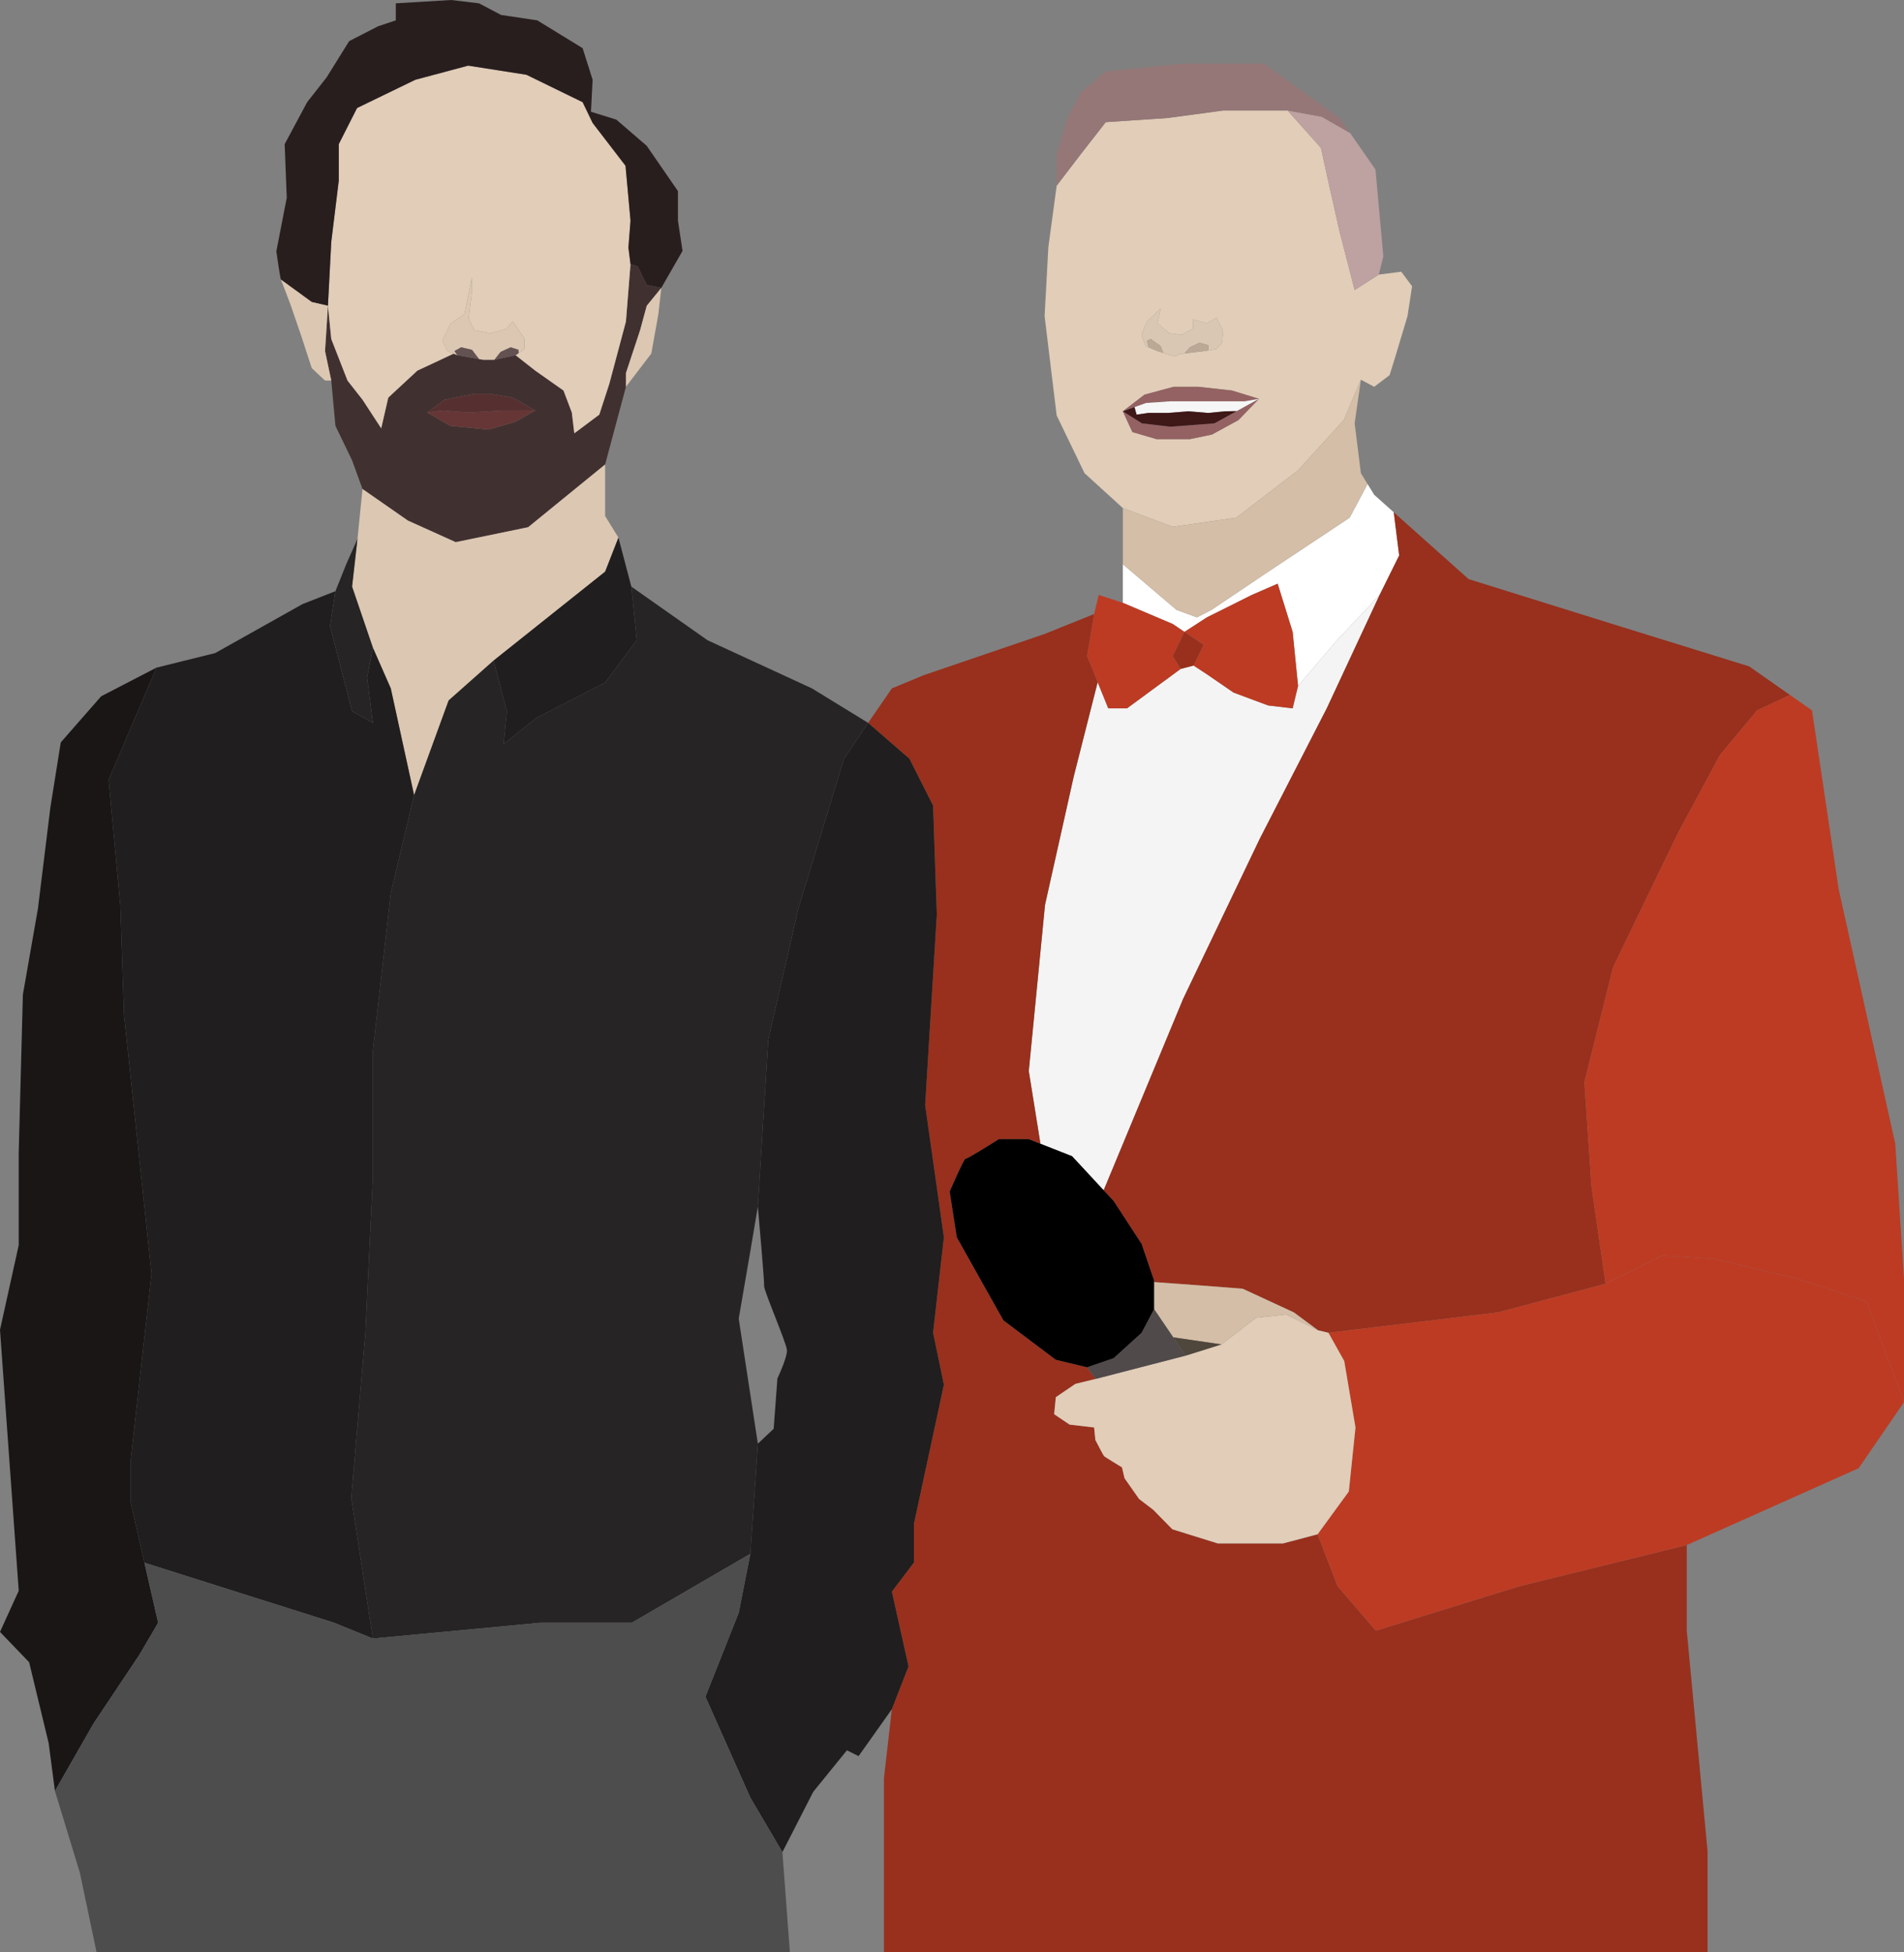
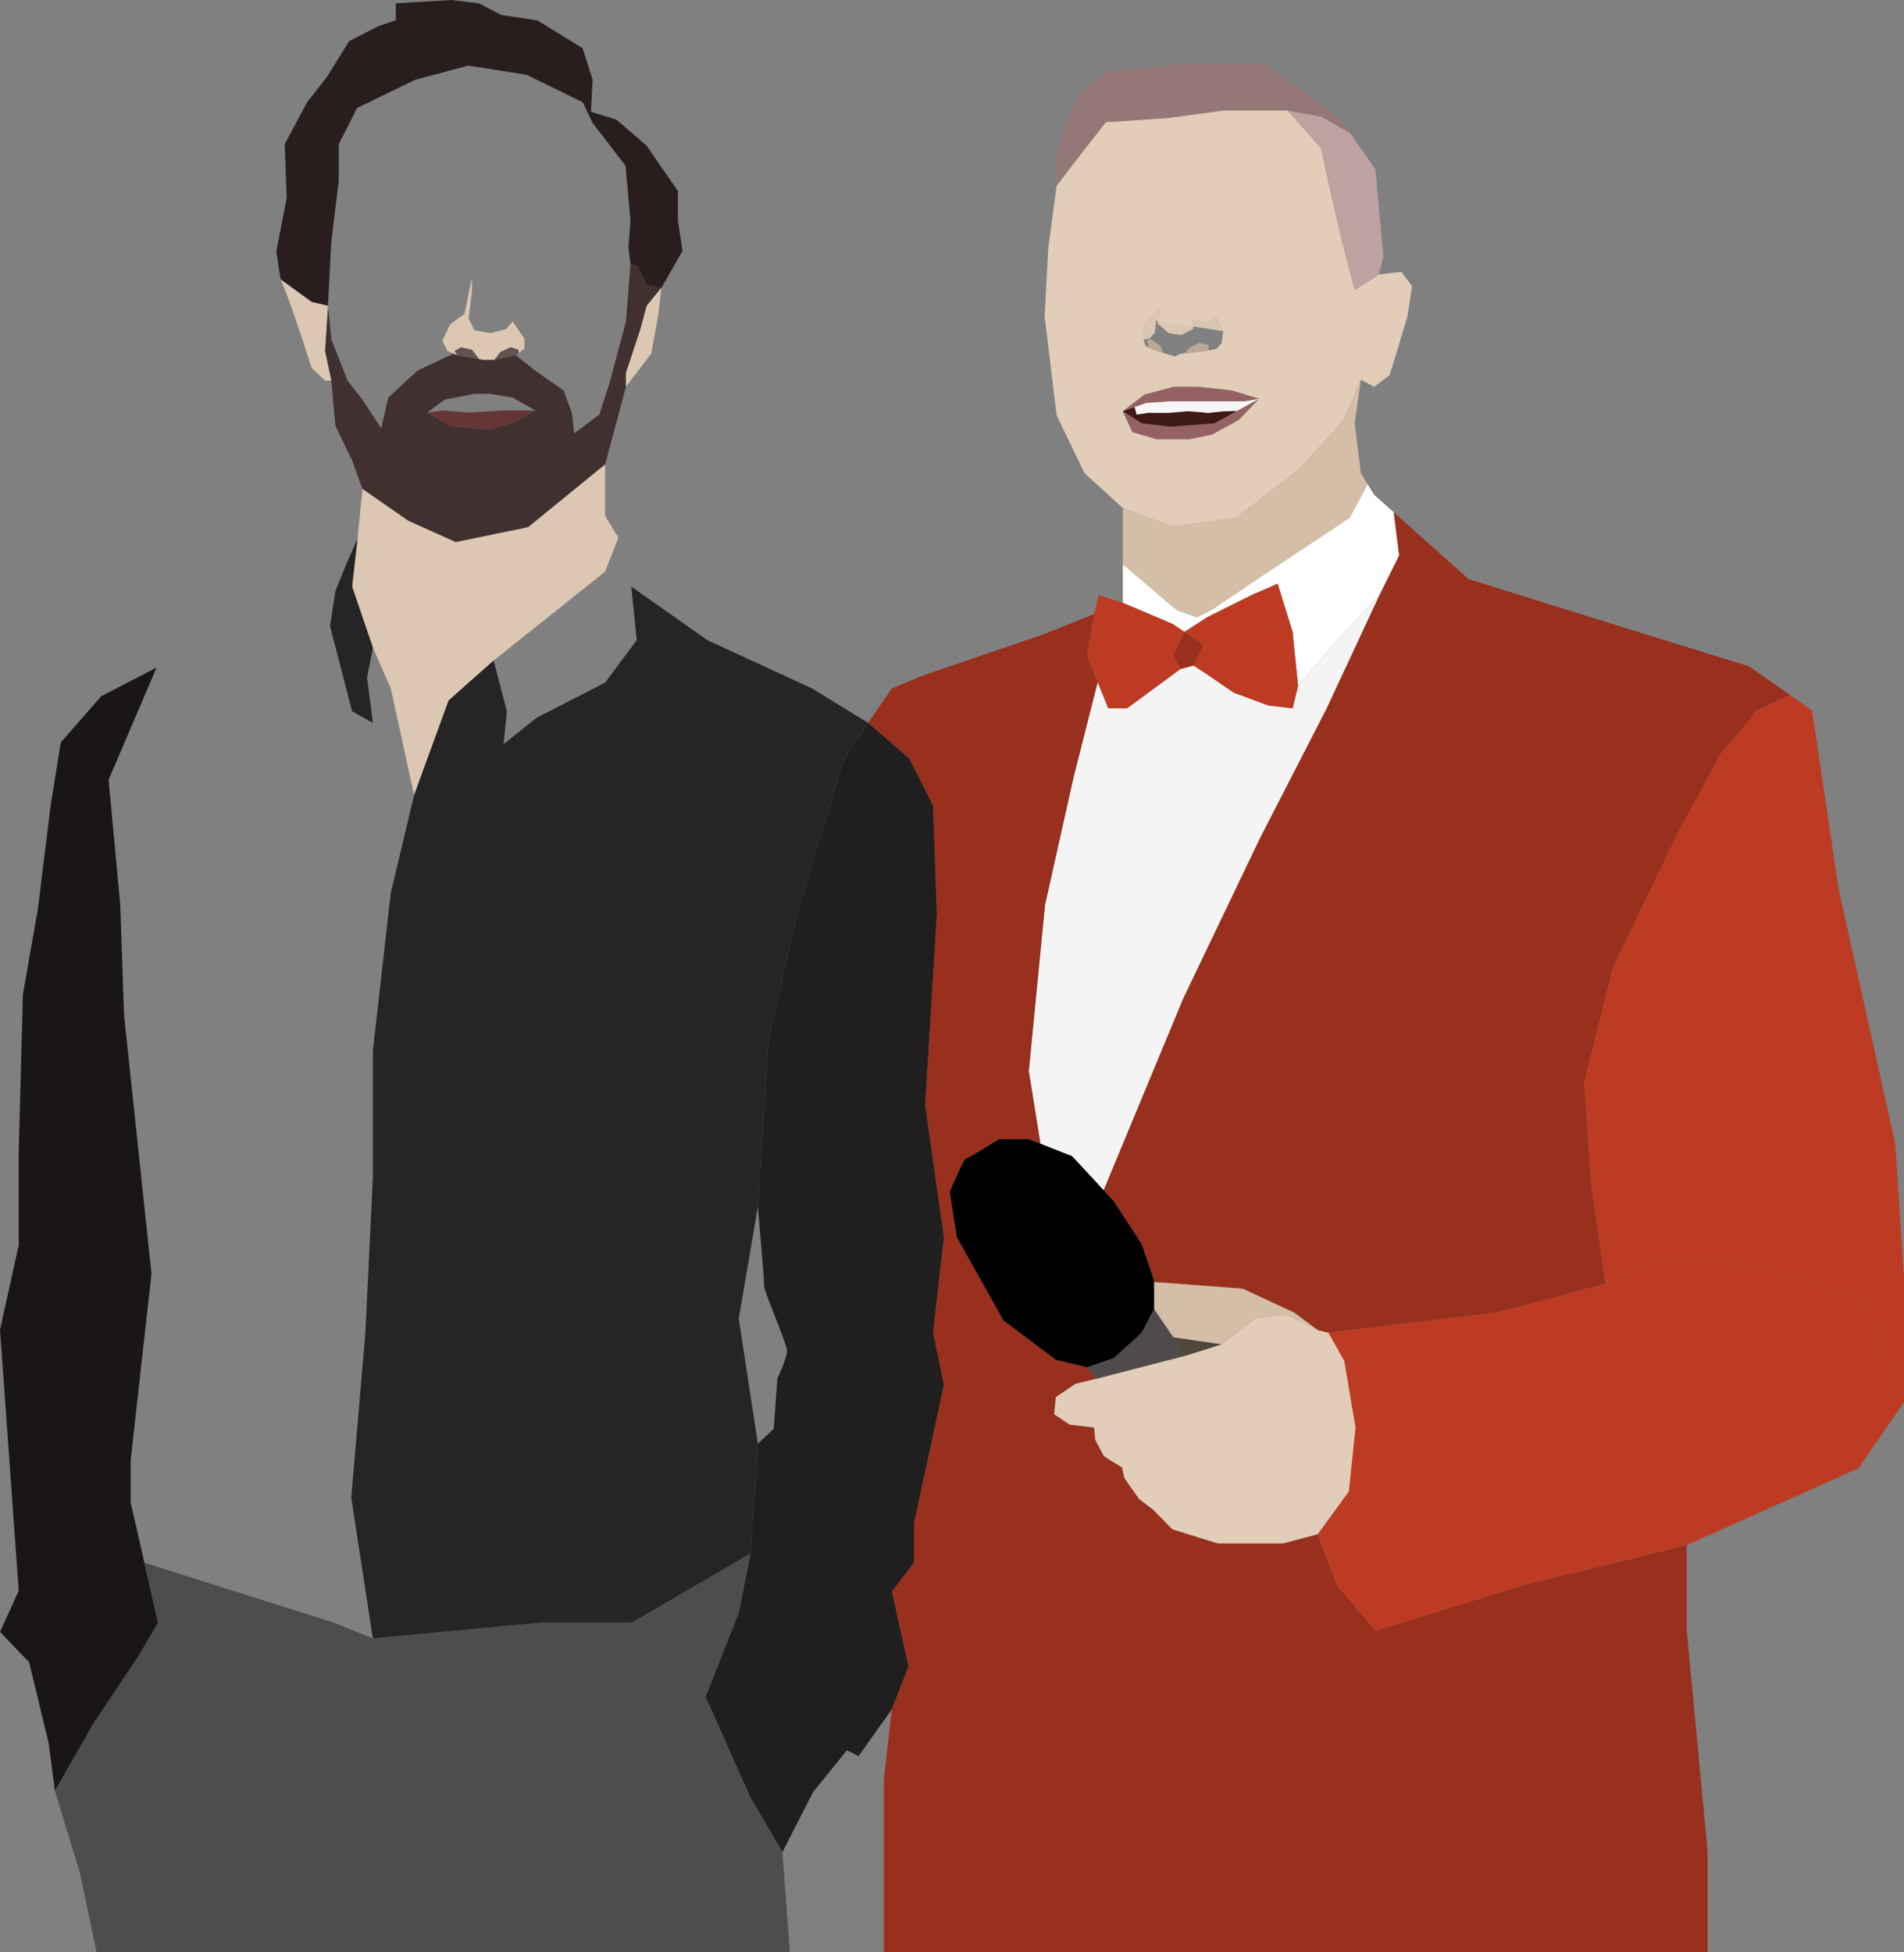
<svg xmlns="http://www.w3.org/2000/svg" width="276" height="283" fill="none">
  <rect width="100%" height="100%" fill="#808080" stroke="none" />
  <path d="M193.713 92.924l-5.55 6.504-.785 3.252-3.559-.422-5.007-1.866-3.861-2.65-1.931-1.265-1.87.482-7.782 5.721h-2.715l-1.538-3.794-3.469 13.671-4.163 18.608-2.353 24.09 1.69 10.541 4.585 1.804 4.58 4.939 11.527-27.763 11.1-23.186 9.713-18.91 7.662-16.44-6.274 6.684z" fill="#F4F4F4" />
  <path d="M162.765 81.783v5.6l7.239 3.072 1.689 1.144 3.258-2.108 6.515-3.252 3.741-1.626 2.171 6.986.785 7.829 5.55-6.504 6.274-6.685 2.835-5.721-.784-6.257-2.835-2.535-.966-1.566-2.594 4.878-11.341 7.528-8.688 5.841-2.111 1.084-2.956-1.084-7.782-6.624z" fill="#fff" />
  <path d="M174.951 89.491l-3.258 2.108 2.775 1.867-1.448 3.011 1.931 1.265 3.861 2.65 5.007 1.866 3.559.422.785-3.252-.785-7.829-2.171-6.986-3.741 1.626-6.515 3.252z" fill="#BD3B23" />
  <path d="M162.765 87.383l-3.499-1.144-.664 2.77-1.026 6.083 1.539 3.794 1.538 3.794h2.715l7.782-5.721-1.146-1.867 1.689-3.493-1.689-1.144-7.239-3.072z" fill="#BD3B23" />
  <path fill-rule="evenodd" clip-rule="evenodd" d="M197.272 55.044l1.931 1.024 2.232-1.687.784-2.53 1.81-6.021.663-4.336-1.568-2.108-3.258.421-3.499 2.229-2.172-8.432-1.508-6.684-1.206-5.48-4.827-5.42h-9.35l-8.024 1.083-8.989.602-3.62 4.638-3.499 4.577-1.206 8.913-.543 9.997 1.749 14.393 4.042 8.37 5.551 5.06 7.239 2.71 9.23-1.325 8.929-6.866 6.636-7.287 2.473-5.841zm-34.507 4.577l3.137-2.41 4.223-1.143h3.559l4.886.541 3.922 1.205-2.956 3.071-3.861 2.108-3.198.663h-4.826l-3.499-1.024-1.387-3.011zm13.573-13.55l.966 1.927-.181 1.686-.785.903-1.146.197-.603.104-2.896.343-.663.079-.724.361-1.69-.522-.844-.26-1.267-.543-.422-.18-.604-1.626c.222-.603.688-1.831.785-1.928.096-.096 1.367-1.284 1.99-1.866l-.482 2.107 1.689 1.446 1.81.24 1.689-.903v-1.325l1.991.542 1.387-.782z" fill="#E1CDB8" />
  <path d="M197.272 68.594l-.905-7.227.905-6.323-2.473 5.841-6.636 7.287-8.929 6.866-9.23 1.325-7.239-2.71v8.13l7.782 6.624 2.956 1.084 2.111-1.084 8.688-5.841 11.341-7.528 2.594-4.878-.965-1.566z" fill="#D4BEA7" />
-   <path d="M177.304 47.998l-.966-1.927-1.387.782-1.991-.542v1.325l-1.689.904-1.81-.241-1.689-1.446.482-2.107c-.623.582-1.894 1.77-1.99 1.866-.097.097-.563 1.325-.785 1.928l.604 1.626.422.18-.241-.963.543-.241 1.447 1.024.362.983 1.69.522.724-.361.663-.079.784-.885 1.388-.662 1.327.361v.74l1.146-.198.785-.903.181-1.686z" fill="#DAC7B3" />
+   <path d="M177.304 47.998l-.966-1.927-1.387.782-1.991-.542v1.325l-1.689.904-1.81-.241-1.689-1.446.482-2.107c-.623.582-1.894 1.77-1.99 1.866-.097.097-.563 1.325-.785 1.928v.74l1.146-.198.785-.903.181-1.686z" fill="#DAC7B3" />
  <path d="M171.693 51.231l2.896-.343.603-.103v-.74l-1.327-.361-1.388.662-.784.885zm-3.921-.343l.844.261-.362-.983-1.447-1.024-.543.24.241.964 1.267.542z" fill="#BBA895" />
  <path d="M162.765 59.62l1.387 3.012 3.499 1.024h4.826l3.198-.663 3.861-2.108 2.956-3.071-3.228 1.776-3.227 1.777-6.395.482-4.102-.482-2.775-1.746z" fill="#946262" />
  <path d="M165.902 57.212l-3.137 2.409 1.689-.603 1.689-.602 3.499-.24h10.799l2.051-.362-3.922-1.205-4.886-.541h-3.559l-4.223 1.144z" fill="#946262" />
  <path d="M182.492 57.814l-2.051.361h-10.799l-3.499.241-1.689.602.301 1.084 1.69-.24h2.835l3.016-.241 2.836.24 2.473-.24 1.659-.03 3.228-1.777z" fill="#F6F6F6" />
  <path d="M169.642 61.849l6.395-.482 3.227-1.776-1.659.03-2.473.24-2.836-.24-3.016.24h-2.835l-1.69.241-.301-1.084-1.689.603 2.775 1.746 4.102.482z" fill="#3F1818" />
  <path d="M199.866 39.807l.664-2.65-1.146-12.586-3.682-5.3-4.101-2.348-4.947-.904 4.827 5.42 1.206 5.48 1.508 6.685 2.172 8.432 3.499-2.229z" fill="#BEA1A1" />
  <path d="M194.195 17.103l-10.979-7.889h-11.704l-11.221 1.144-3.62 3.011-1.93 3.734-1.569 5.24v4.577l3.499-4.577 3.62-4.637 8.989-.603 8.024-1.084h9.35l4.947.904 4.101 2.348-1.507-2.168z" fill="#957777" />
  <path d="M247.525 283v-14.647l-3.016-31.978v-12.406l-24.252 5.962-20.813 6.444-5.55-6.444-2.896-7.528-5.007 1.325h-9.472l-6.575-2.048-2.775-2.83-2.052-1.566-2.111-3.011-.362-1.566c-.825-.502-2.498-1.529-2.594-1.626-.097-.096-.885-1.606-1.267-2.348l-.181-1.807-3.559-.422-2.233-1.505.242-2.469 2.835-1.928 2.956-.722-1.267-1.686-4.524-1.084-7.602-5.722-6.756-12.044-1.026-6.625c.704-1.626 2.148-4.854 2.293-4.757.144.096 3.277-1.847 4.826-2.831h4.343l1.69.665-1.69-10.541 2.353-24.09 4.163-18.608 3.469-13.671-1.539-3.794 1.026-6.083-7.179 2.891-17.495 5.962-4.645 1.927-3.439 4.999 5.972 5.179 3.439 6.805.543 15.779-1.689 27.642 2.715 19.151-1.569 13.851 1.569 7.528-4.344 20.175v5.6l-3.197 4.216 2.413 10.84-2.413 6.203-1.147 9.997V283h119.389z" fill="#98301D" />
  <path d="M253.558 96.597l-18.46-5.72-22.201-6.926-6.757-6.023-4.102-3.667.784 6.257-2.835 5.721-7.662 16.441-9.713 18.91-11.1 23.186-11.527 27.763 1.452 1.565 4.042 6.203 1.81 5.3v.241l6.636.482 6.214.481 7.42 3.433 3.499 2.59 1.509.361 24.553-2.951 15.625-4.155-2.051-14.153-1.026-15.055 4.163-16.682 9.411-19.452 6.093-11.322 5.369-6.444 4.766-2.24-5.912-4.144z" fill="#98301D" />
  <path d="M276 203.252v-17.946l-1.267-19.512-8.204-36.917-3.861-25.896-3.198-2.24-4.766 2.24-5.369 6.444-6.093 11.322-9.411 19.452-4.163 16.682 1.026 15.055 2.051 14.153 8.205-4.095 7.48.481 12.005 2.831 10.135 3.372 5.43 14.574z" fill="#BD3B23" />
  <path d="M244.509 223.969l24.915-11.141 6.576-9.576-5.43-14.574-10.135-3.372-12.005-2.831-7.48-.481-8.205 4.095-15.625 4.155-24.553 2.951 2.292 4.095 1.629 9.636-.965 9.274-4.525 6.203 2.896 7.528 5.55 6.444 20.813-6.444 24.252-5.962z" fill="#BD3B23" />
  <path d="M171.15 96.959l1.87-.482 1.448-3.011-2.775-1.867-1.689 3.493 1.146 1.867z" fill="#98301D" />
  <path d="M185.991 223.728l5.007-1.325 4.525-6.203.965-9.274-1.629-9.636-2.292-4.095-1.509-.361-2.292-1.145-2.353-1.144-4.343.482-5.008 3.854-5.188 1.626-5.128 1.325-7.903 2.048-2.956.722-2.835 1.928-.242 2.469 2.233 1.505 3.559.422.181 1.807c.382.742 1.17 2.252 1.267 2.348.096.097 1.769 1.124 2.594 1.626l.362 1.566 2.111 3.011 2.052 1.566 2.775 2.83 6.575 2.048h9.472z" fill="#E1CDB8" />
  <path d="M177.062 194.881l5.008-3.854 4.343-.482 2.353 1.144 2.292 1.145-3.499-2.59-7.42-3.433-6.214-.481-6.636-.482v3.914l2.784 4.095 6.989 1.024z" fill="#D4BEA7" />
  <path d="M157.576 198.194l1.267 1.686 7.903-2.048 5.128-1.325-1.801-2.65-2.784-4.095-1.81 3.433-4.042 3.674-3.861 1.325z" fill="#504A4A" />
  <path d="M153.052 197.11l4.524 1.084 3.861-1.325 4.042-3.674 1.81-3.433v-4.155l-1.81-5.3-4.042-6.203-1.452-1.565-4.58-4.939-4.585-1.804-1.69-.665h-4.343c-1.549.984-4.682 2.927-4.826 2.831-.145-.097-1.589 3.131-2.293 4.757l1.026 6.625 6.756 12.044 7.602 5.722z" fill="#000" />
  <path d="M171.874 196.507l5.188-1.626-6.989-1.024 1.801 2.65z" fill="#4F463C" />
  <path fill-rule="evenodd" clip-rule="evenodd" d="M87.717 67.33l3.016-11.262V54.08l2.051-6.203.965-3.553 2.112-2.59-2.112-.421-1.327-2.71-1.025-.301-.664 8.31-2.413 9.034-1.448 4.456-3.62 2.71-.361-3.01-1.207-3.193-4.102-2.89-2.836-2.228-3.076.662h-1.63l-.603-.107-3.137-.555-.543-.226-5.248 2.454-4.223 3.914-1.026 4.457-2.714-4.156-2.172-2.77-2.353-6.022-.483-4.818-.422 6.564.905 4.276.603 6.564 2.413 4.999 1.509 4.155 6.575 4.577 6.938 3.132 10.497-2.168 11.16-9.094zm-22.442-5.602l-3.318-1.927 2.473-1.867 4.344-.843h2.292l3.258.542 3.258 1.867-2.836 1.626-3.921 1.145-5.55-.543z" fill="#413030" />
-   <path d="M60.509 53.719l5.248-2.454-.904-.377-.724-1.505 1.146-2.41 2.05-1.444 1.087-5.3v1.987l-.483 3.975.845 1.686 2.292.422 2.293-.602.965-1.085 1.69 2.47v1.505l-.846.602-.422.302 2.836 2.228 4.102 2.89 1.207 3.192.361 3.011 3.62-2.71 1.448-4.456 2.413-9.034.664-8.31-.302-2.41.302-3.914-.724-7.95-4.766-6.202-1.448-3.011-8.144-3.975-8.446-1.325-7.662 2.048-8.446 4.095-2.654 5.24v5.299L48.02 35.05l-.483 9.274.483 4.818 2.353 6.022 2.172 2.77 2.714 4.156 1.026-4.457 4.223-3.914z" fill="#E1CDB8" />
  <path d="M65.275 46.974l-1.147 2.409.725 1.505.904.377.543.226-.422-.603.965-.542 1.569.362 1.025 1.338.604.107h1.629l.904-1.144 1.448-.663 1.146.362v.482l.845-.603v-1.505l-1.69-2.47-.964 1.084-2.293.603-2.292-.422-.845-1.686.483-3.975V40.23l-1.086 5.3-2.051 1.445z" fill="#DCC7B2" />
  <path d="M66.3 51.49l3.137.556-1.025-1.338-1.569-.362-.965.542.422.603zm5.37.663l3.076-.662.422-.301v-.482l-1.146-.362-1.448.663-.904 1.144z" fill="#645252" />
  <path d="M61.957 59.801l3.318 1.927 5.55.542 3.921-1.144 2.836-1.626h-4.706l-4.947.301-3.8-.3-2.172.3z" fill="#663636" />
-   <path d="M72.876 59.5h4.706l-3.258-1.867-3.258-.542h-2.292l-4.344.843-2.473 1.867 2.172-.3 3.8.3 4.947-.3z" fill="#563030" />
  <path d="M95.861 41.734l3.077-5.36-.664-4.396v-4.276l-4.525-6.564-4.403-3.794-3.68-1.144.24-4.637-1.447-4.577-6.576-4.035-5.248-.783L69.437.482 65.395 0l-8.023.482V2.95l-2.534.843-4.223 2.168-3.258 5.24-2.835 3.613-3.258 6.082.302 7.77-1.508 7.768c.18 1.285.567 3.902.663 4.095l4.465 3.252 2.352.542.483-9.274 1.086-8.853v-5.3l2.654-5.239 8.446-4.095 7.662-2.048 8.446 1.325 8.144 3.975 1.448 3.011 4.766 6.203.724 7.95-.302 3.914.302 2.409 1.025.3 1.328 2.71 2.111.422z" fill="#291E1E" />
  <path d="M90.733 56.068l3.68-4.818 1.026-5.721.422-3.795-2.112 2.59-.965 3.553-2.05 6.203v1.988zM40.721 40.53c.097.193 1.006 2.61 1.448 3.794l1.508 4.396 1.509 4.638 1.93 1.806h.905l-.905-4.276.422-6.564-2.352-.542-4.465-3.252zm48.926 37.398l-1.93-3.131v-7.468l-11.16 9.094-10.498 2.168-6.938-3.132-6.575-4.577-.724 7.227-.785 6.926 3.017 8.853 2.594 5.901 3.378 15.478 5.007-13.731 6.516-5.782 16.168-12.887 1.93-4.939z" fill="#DCC7B2" />
  <path d="M125.844 104.788l-8.144-4.999-15.143-6.986-11.04-7.768.785 7.769-4.585 6.142-9.954 5.119-4.766 3.794.482-4.757-1.93-7.348-6.516 5.782-5.007 13.731-3.378 14.152-2.594 22.885v18.247l-1.086 22.644-2.051 23.909 3.137 20.415 24.252-2.288h13.272l17.193-9.997 1.086-15.959-2.775-18.128 1.689-9.816 1.086-6.444 1.508-24.149 4.344-18.97 6.636-21.801 3.499-5.179z" fill="#262424" />
-   <path d="M48.624 85.697l-4.766 1.867L31.19 94.67l-8.507 2.108-6.937 16.26 1.689 18.188.543 15.899 3.981 37.518-3.016 26.98v6.203l1.99 8.702 27.51 8.703 5.61 2.288-3.136-20.415 2.05-23.909 1.087-22.644v-18.247l2.594-22.885 3.378-14.152-3.378-15.478-2.594-5.901-.845 4.335.845 6.565-3.017-1.686-3.197-12.346.784-5.059zm42.893-.662l-1.87-7.107-1.93 4.939-16.168 12.887 1.93 7.348-.482 4.757 4.766-3.794 9.954-5.119 4.585-6.142-.785-7.77z" fill="#201E1E" />
  <path d="M51.822 78.11l-1.63 3.673-1.568 3.914-.784 5.059 3.197 12.346 3.017 1.686-.845-6.564.845-4.337-3.017-8.852.785-6.926z" fill="#262424" />
  <path d="M22.683 96.778l-8.023 4.156-5.852 6.684-1.508 9.455-1.81 14.695-2.172 12.406-.603 22.824v13.49L0 192.773l2.715 37.82L0 236.556l4.223 4.396 2.835 11.743.905 6.926 5.61-9.816 6.637-9.937 2.715-4.637-1.991-8.703-1.991-8.702v-6.203l3.016-26.98-3.981-37.518-.543-15.899-1.69-18.188 6.938-16.26z" fill="#1A1616" />
  <path d="M113.416 268.474l4.465-8.733 4.886-6.022 1.689.843 4.827-6.805 2.413-6.203-2.413-10.84 3.197-4.216v-5.6l4.344-20.175-1.569-7.528 1.569-13.851-2.715-19.151 1.689-27.642-.543-15.779-3.439-6.805-5.972-5.179-3.499 5.179-6.636 21.801-4.344 18.97-1.508 24.149c.322 3.614.953 10.973.905 11.503-.03.326.759 2.344 1.575 4.432.842 2.154 1.712 4.383 1.743 4.902.048.819-.905 3.072-1.388 4.096l-.542 7.287-2.293 2.168-1.086 15.959-1.689 8.551-4.826 12.165 6.515 14.634 4.645 7.89z" fill="#201E1E" />
  <path d="M7.963 259.621l3.62 11.864L14 283h100.5l-1.084-14.526-4.645-7.89-6.515-14.634 4.826-12.165 1.689-8.551-17.193 9.997H78.306l-24.252 2.288-5.61-2.288-27.51-8.703 1.99 8.703-2.714 4.637-6.636 9.937-5.61 9.816z" fill="#4D4D4D" />
</svg>